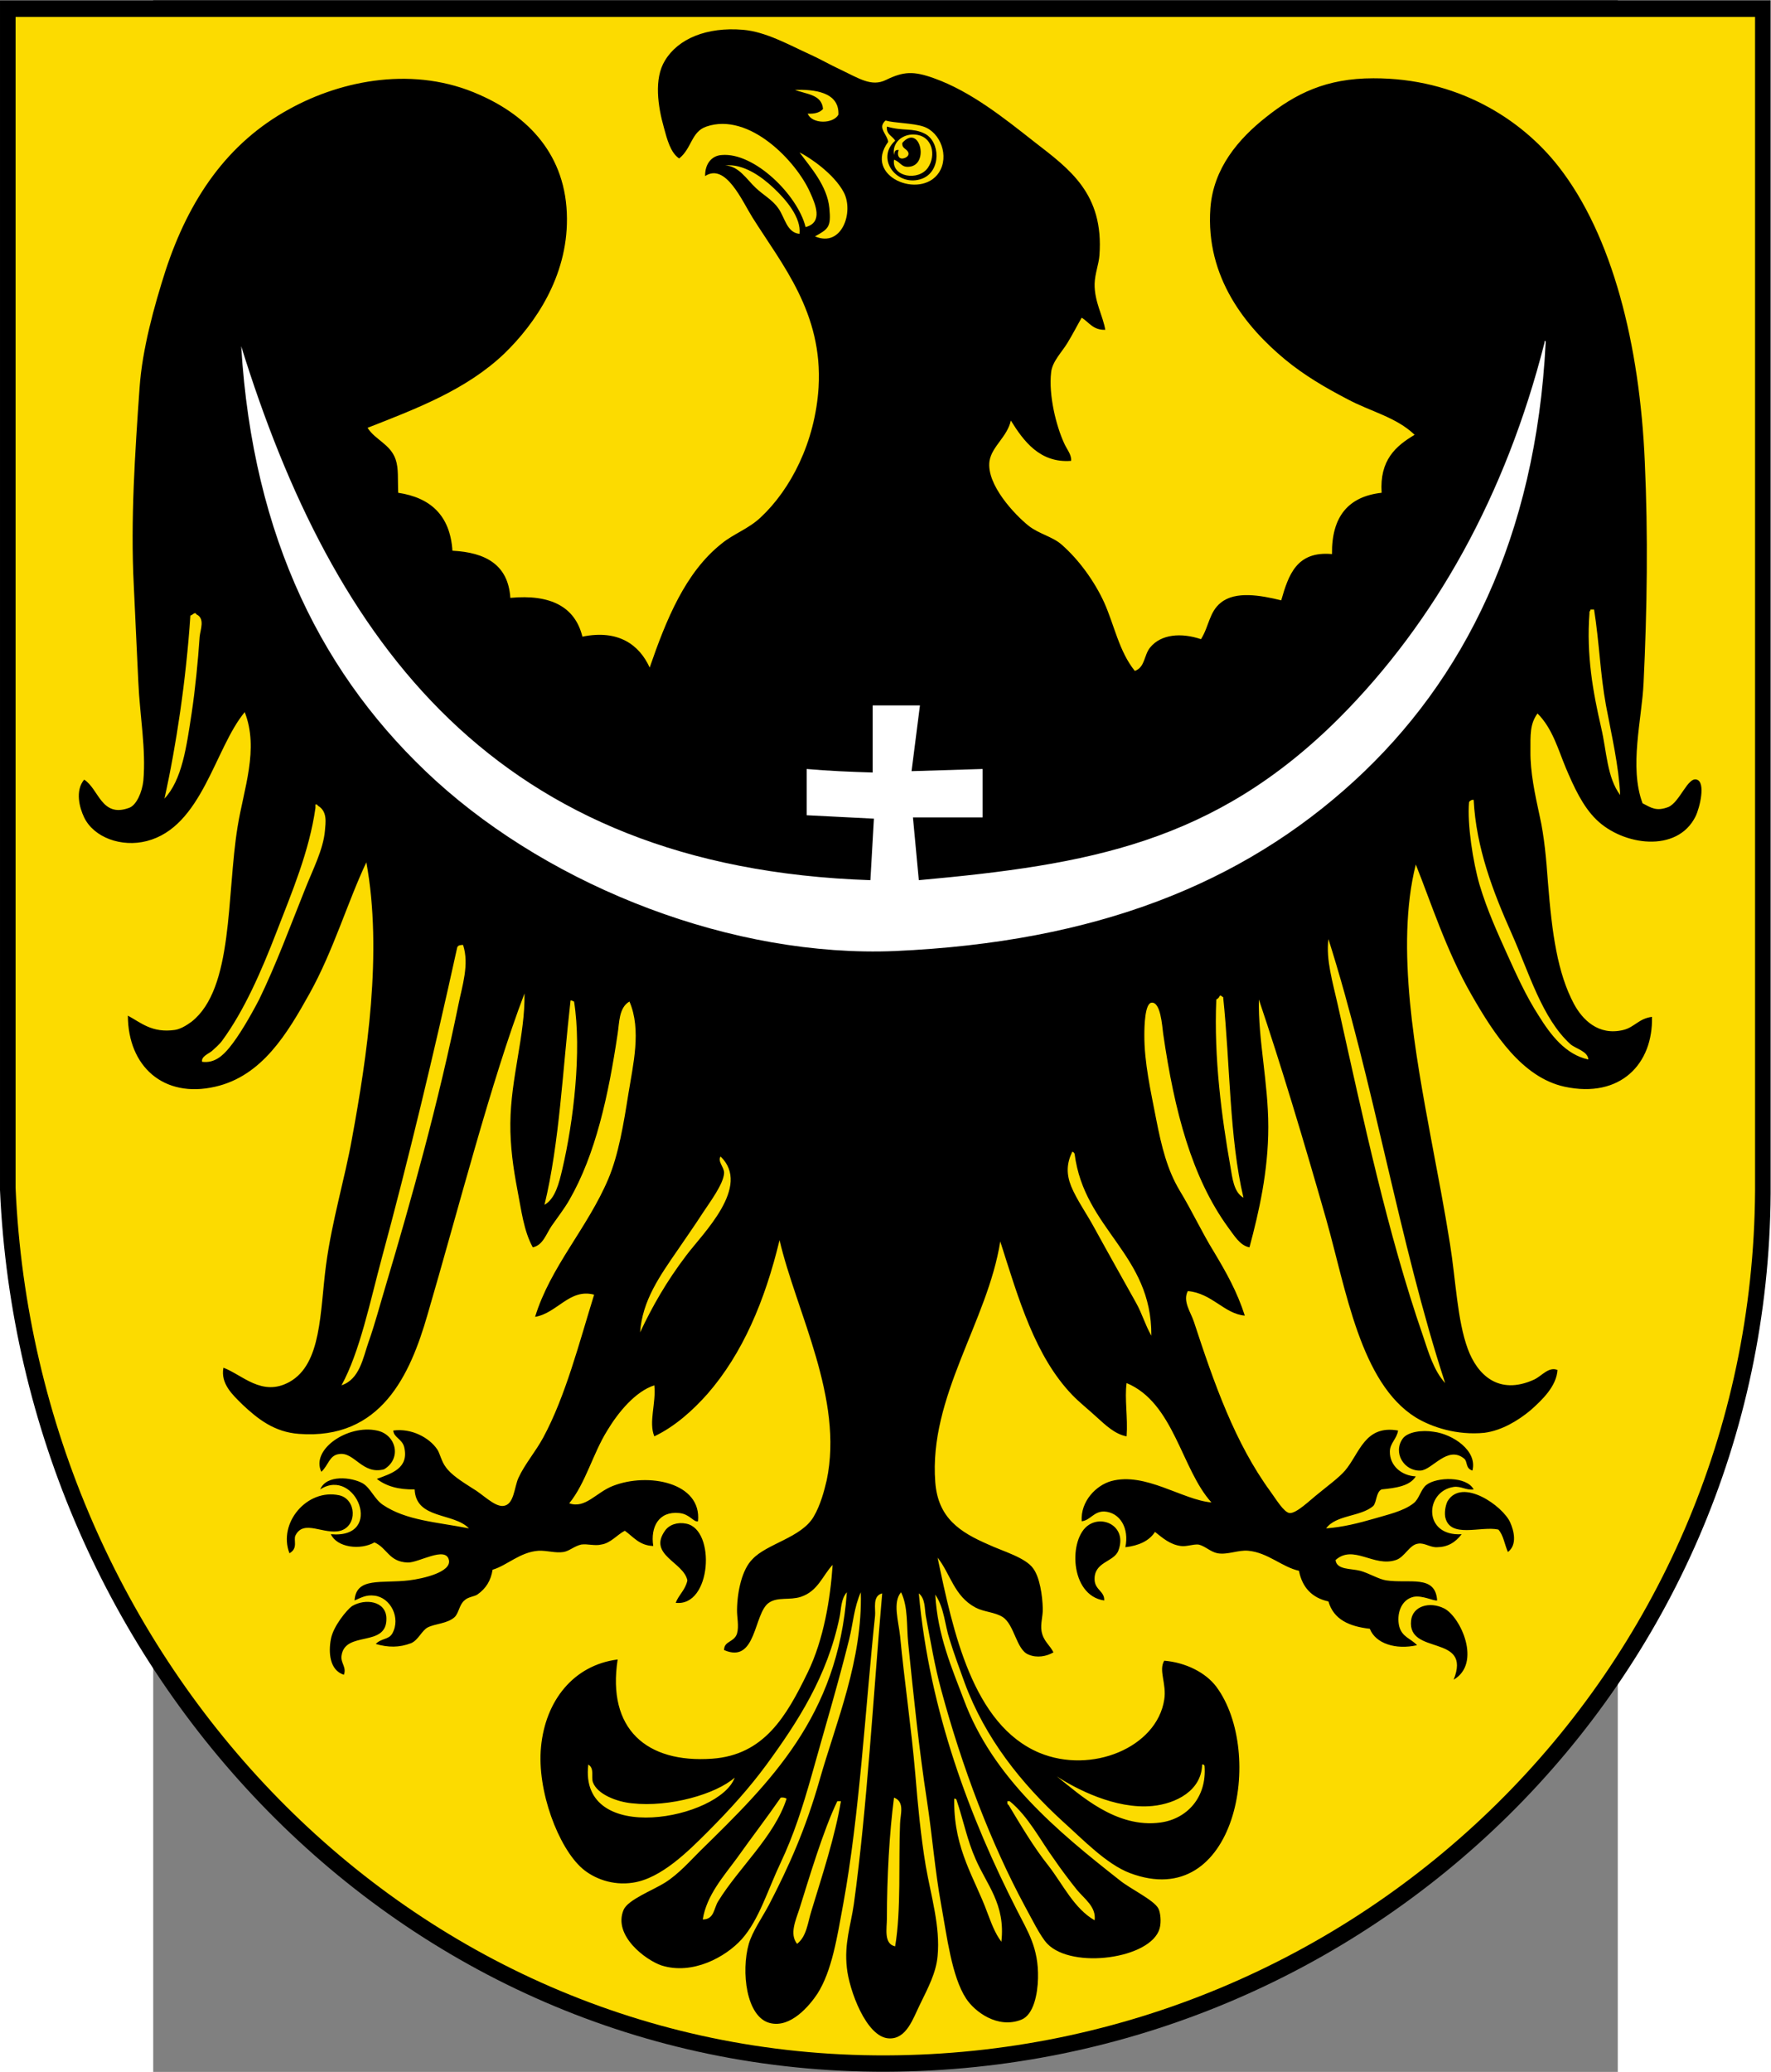
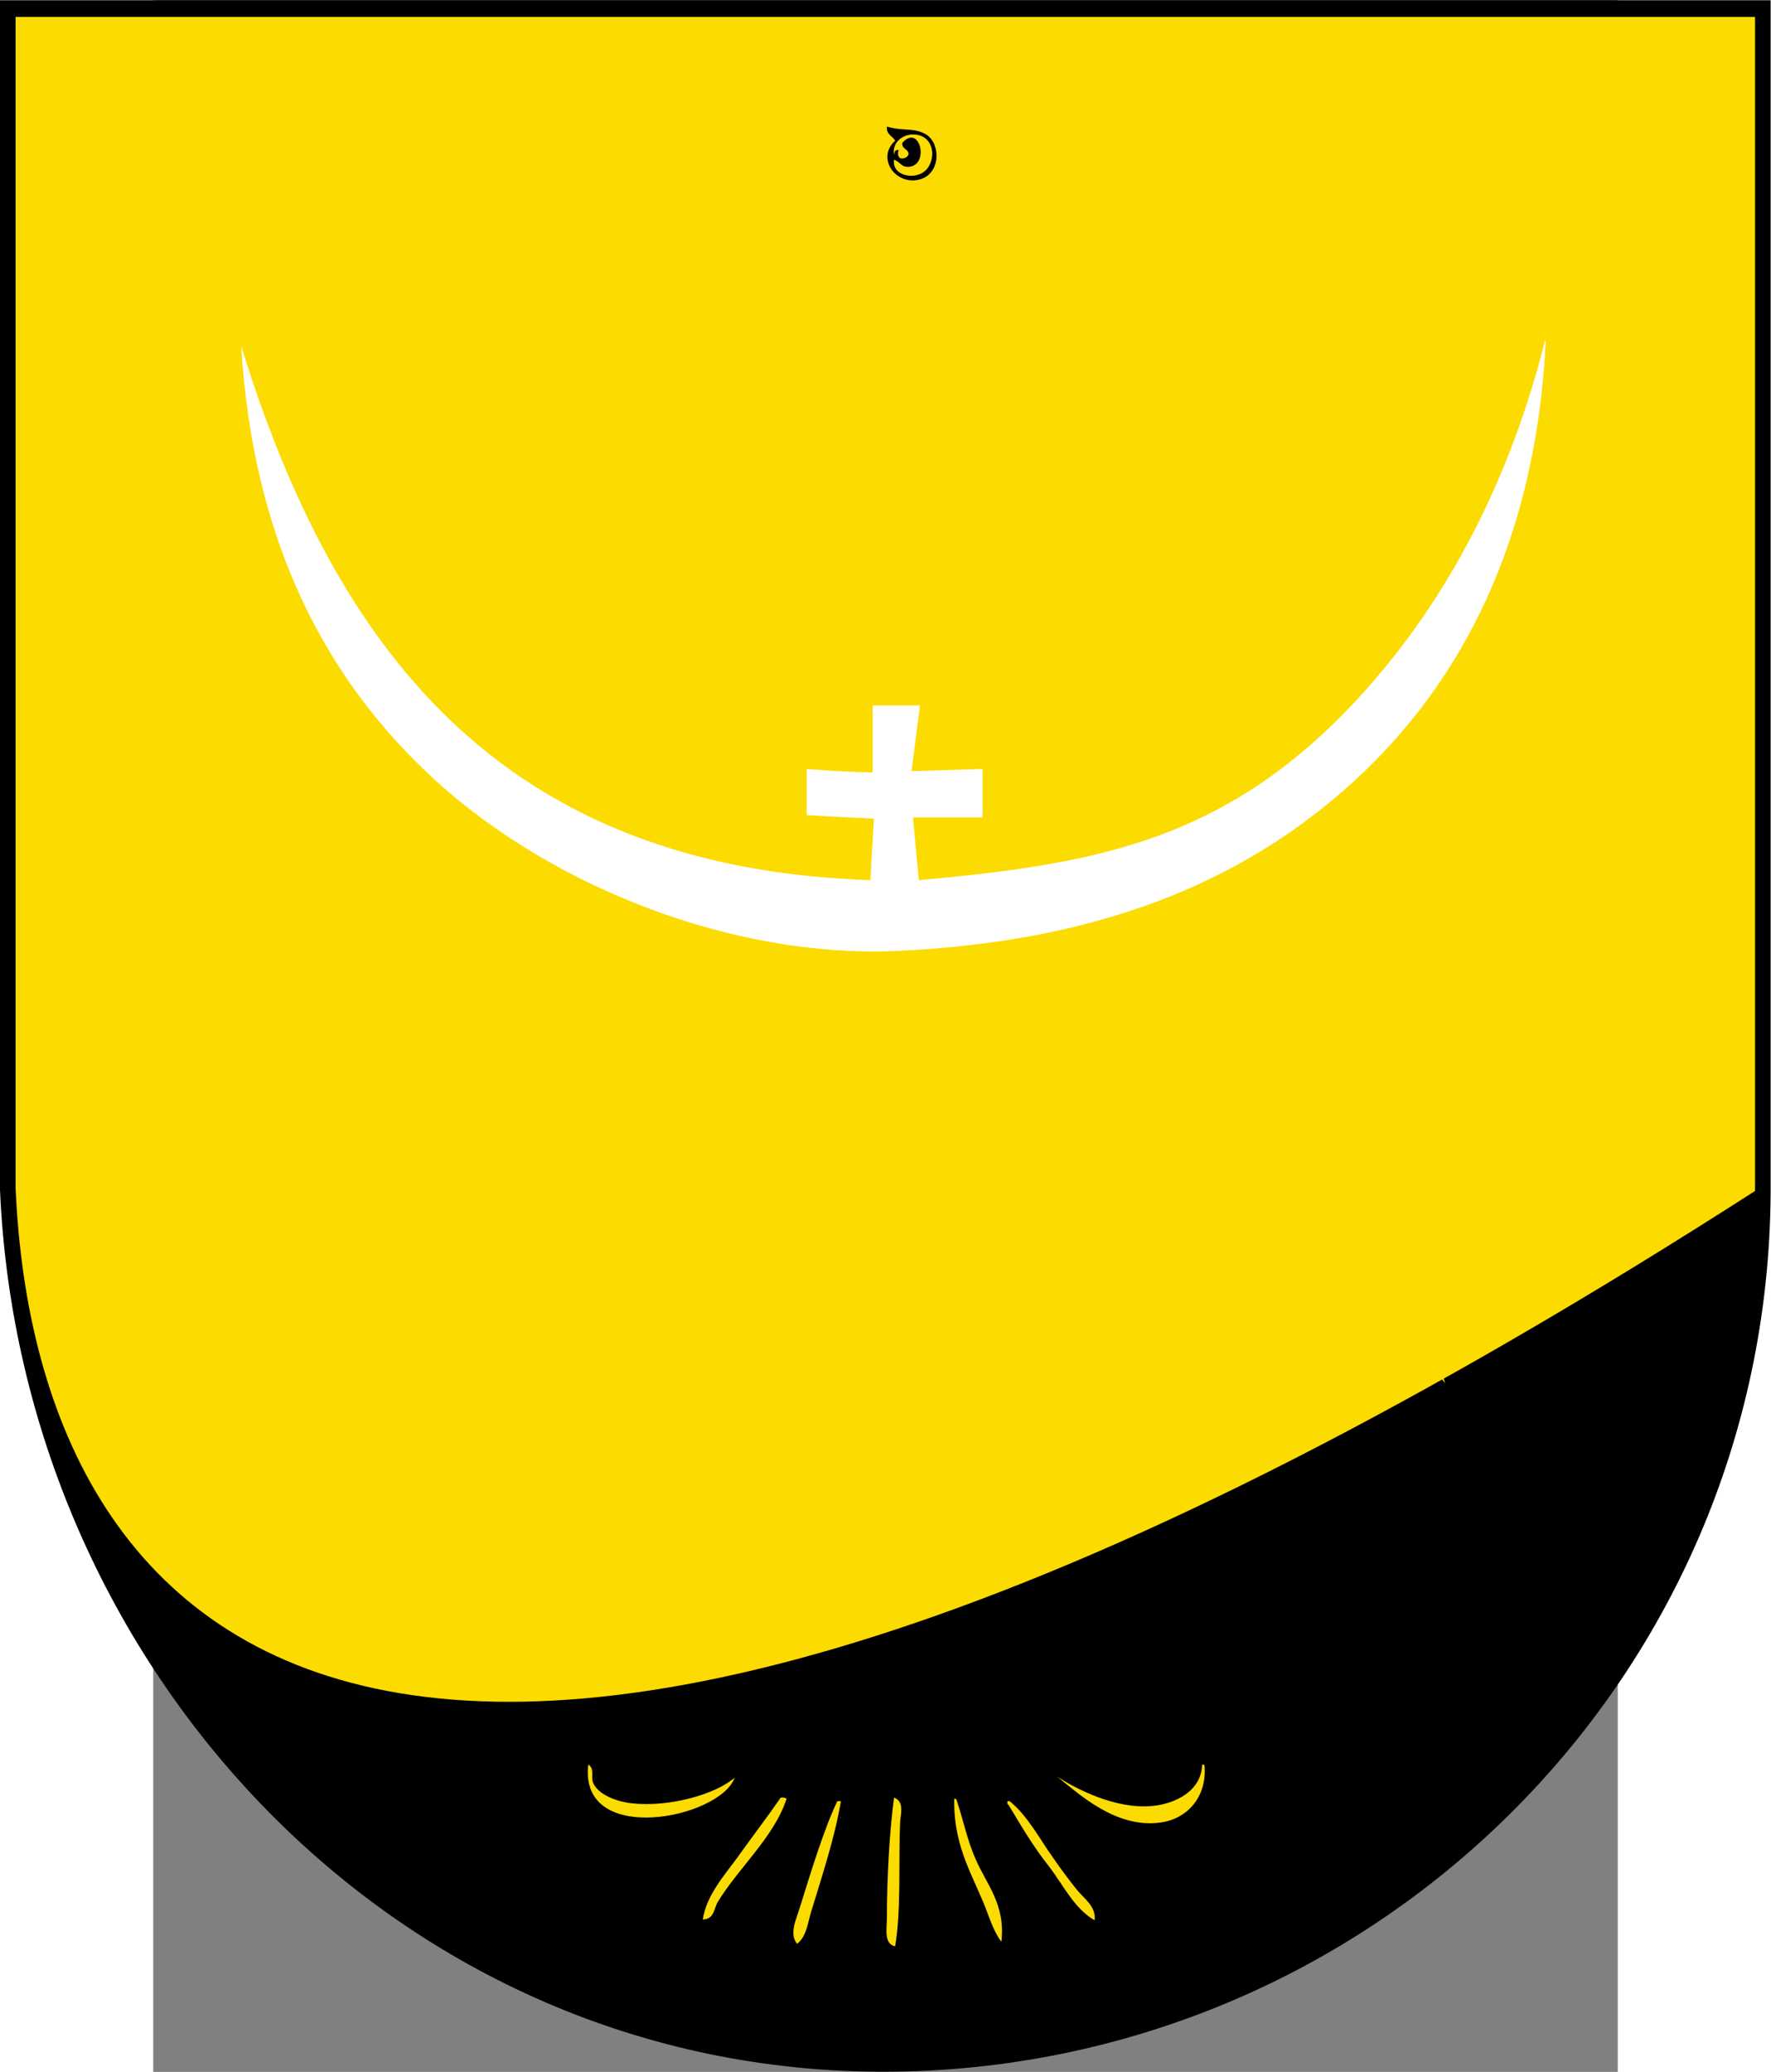
<svg xmlns="http://www.w3.org/2000/svg" xmlns:ns1="http://sodipodi.sourceforge.net/DTD/sodipodi-0.dtd" xmlns:ns2="http://www.inkscape.org/namespaces/inkscape" xml:space="preserve" width="744.094" height="870.259" style="shape-rendering:geometricPrecision; text-rendering:geometricPrecision; image-rendering:optimizeQuality; fill-rule:evenodd; clip-rule:evenodd" viewBox="0 0 210 297" id="svg2" ns1:version="0.32" ns2:version="0.45.1" ns1:docname="Rysunek1.svg" ns2:output_extension="org.inkscape.output.svg.inkscape" ns1:docbase="C:\Users\Mistrz\Desktop" version="1.0">
  <rect x="0" y="0" width="210" height="297" fill="#808080" stroke="none" />
  <ns1:namedview ns2:window-height="480" ns2:window-width="640" ns2:pageshadow="2" ns2:pageopacity="0.0" guidetolerance="10.0" gridtolerance="10.0" objecttolerance="10.0" borderopacity="1.0" bordercolor="#666666" pagecolor="#ffffff" id="base" />
  <defs id="defs4">
    <style type="text/css" id="style6">
   
    .fil2 {fill:white}
    .fil0 {fill:black}
    .fil1 {fill:#FCDB00}
   
  </style>
  </defs>
  <g id="Warstwa_x0020_1" transform="matrix(1.209,0,0,1.209,-21.971,-31.033)">
    <path class="fil0" d="M 0,25.697 L 210,25.697 L 210,167.154 C 209.633,225.237 162.352,271.112 105.099,271.303 C 47.248,271.494 2.478,223.605 0,166.768 L 0,25.697 L 0,25.697 z " id="path10" style="fill:#000000" />
-     <path class="fil1" d="M 1.847,27.671 L 208.153,27.671 L 208.153,166.875 C 207.792,224.033 161.343,269.178 105.097,269.365 C 48.263,269.553 4.28,222.427 1.847,166.495 L 1.847,27.671 L 1.847,27.671 z " id="path12" style="fill:#fcdb00" />
-     <path class="fil0" d="M 201.245,118.105 C 202.311,118.421 201.608,121.409 201.099,122.455 C 198.932,126.855 192.47,125.917 189.344,122.859 C 187.708,121.281 186.649,118.928 185.709,116.716 C 184.803,114.548 184.131,112.029 182.349,110.261 C 181.442,111.522 181.512,112.747 181.512,114.756 C 181.487,117.197 182.031,119.771 182.615,122.455 C 183.16,124.896 183.376,127.413 183.591,130.305 C 184.068,136.361 184.72,141.034 186.674,144.7 C 187.643,146.501 189.54,148.53 192.552,147.782 C 193.846,147.459 194.384,146.425 195.926,146.234 C 196.072,151.784 192.196,155.936 185.563,154.516 C 180.523,153.412 177.181,148.269 174.51,143.596 C 171.537,138.428 169.641,132.455 167.915,128.168 C 165.444,137.953 167.935,150.996 169.724,160.674 C 170.529,164.967 171.296,168.892 171.969,173.135 C 172.672,177.528 172.824,182.158 174.074,185.582 C 175.202,188.658 177.726,191.149 181.931,189.248 C 182.869,188.816 183.654,187.675 184.72,188.099 C 184.6,190.04 182.907,191.651 181.512,192.888 C 180.054,194.097 178.12,195.278 176.046,195.55 C 172.824,195.868 169.831,194.897 167.915,193.731 C 161.347,189.652 159.659,178.601 157.281,170.21 C 154.524,160.554 151.935,151.987 149.304,144.173 C 149.21,148.954 150.42,154.027 150.42,159.29 C 150.42,164.535 149.323,169.329 148.189,173.559 C 147.028,173.35 146.336,172.076 145.638,171.168 C 141.366,165.27 139.291,157.478 137.954,148.226 C 137.826,147.286 137.656,144.401 136.552,144.554 C 135.785,144.68 135.721,147.331 135.721,148.339 C 135.696,151.65 136.507,155.143 137.111,158.301 C 137.763,161.638 138.436,164.364 139.913,166.831 C 141.404,169.291 142.55,171.79 143.972,174.091 C 145.45,176.559 146.712,178.79 147.637,181.657 C 145.182,181.441 143.762,179 140.877,178.746 C 140.242,179.938 141.226,181.25 141.594,182.367 C 143.997,189.692 146.456,196.743 150.7,202.544 C 151.328,203.407 152.271,204.987 152.944,205.062 C 153.769,205.132 155.387,203.509 156.438,202.691 C 157.454,201.846 158.746,200.921 159.526,200.027 C 161.264,197.973 161.854,194.586 165.81,195.278 C 165.685,196.247 164.841,196.774 164.841,197.782 C 164.822,199.405 166.159,200.624 167.915,200.718 C 167.2,201.866 165.577,202.087 163.864,202.26 C 163.199,202.564 163.306,203.692 162.88,204.219 C 161.397,205.512 158.442,205.265 157.281,206.881 C 159.305,206.73 161.157,206.249 162.88,205.754 C 164.505,205.265 166.395,204.879 167.644,203.908 C 168.334,203.389 168.507,202.227 169.191,201.713 C 170.421,200.775 173.941,200.68 174.778,202.26 C 173.896,202.393 173.288,201.846 172.405,201.967 C 168.969,202.488 168.74,207.852 173.356,207.573 C 172.589,208.569 171.683,209.096 170.446,209.114 C 169.634,209.159 168.951,208.569 168.208,208.69 C 167.155,208.798 166.59,210.325 165.539,210.636 C 162.938,211.512 160.522,208.74 158.397,210.636 C 158.525,211.815 160.211,211.62 161.327,211.911 C 162.399,212.209 163.484,212.899 164.398,213.045 C 167.117,213.464 170.256,212.31 170.446,215.43 C 169.99,215.5 168.715,214.791 167.644,214.999 C 166.159,215.335 165.602,217.061 165.951,218.506 C 166.305,219.788 167.326,219.933 168.063,220.731 C 165.512,221.308 163.136,220.523 162.463,218.785 C 160.008,218.506 158.169,217.681 157.554,215.544 C 155.62,215.127 154.441,213.89 154.06,211.911 C 152.025,211.454 150.377,209.748 148.036,209.533 C 146.838,209.425 145.608,210.04 144.396,209.831 C 143.553,209.66 142.919,208.968 142.146,208.798 C 141.499,208.735 140.719,209.071 140.034,208.968 C 138.765,208.798 137.889,208.017 136.983,207.3 C 136.286,208.379 135.049,208.93 133.471,209.114 C 133.94,206.881 132.855,204.987 130.96,204.879 C 129.698,204.866 129.329,205.925 128.289,206.038 C 128.138,203.63 130.04,201.766 131.783,201.277 C 135.817,200.168 140.224,203.502 143.679,203.806 C 140.109,199.875 139.241,191.992 133.617,189.652 C 133.363,191.473 133.78,193.781 133.617,195.969 C 132.234,195.722 131.086,194.606 130.115,193.731 C 129.152,192.835 128.035,191.962 127.174,191.067 C 122.747,186.456 120.813,179.697 118.632,172.854 C 117.148,182.329 110.134,191.264 110.926,201.417 C 111.25,205.659 113.851,207.333 117.23,208.798 C 118.886,209.578 121.65,210.338 122.551,211.65 C 123.319,212.703 123.635,214.841 123.673,216.376 C 123.698,217.327 123.382,218.17 123.527,219.051 C 123.73,220.257 124.516,220.706 124.942,221.582 C 124.117,222.063 122.983,222.272 121.987,221.847 C 120.534,221.283 120.326,218.296 118.916,217.39 C 117.978,216.8 116.704,216.8 115.708,216.273 C 113.146,214.923 112.715,212.24 111.2,210.351 C 113.038,219.115 115.359,230.149 123.254,233.483 C 129.45,236.064 137.204,232.863 138.08,227.186 C 138.386,225.304 137.377,223.724 138.08,222.57 C 140.611,222.78 142.982,223.96 144.256,225.653 C 150.071,233.483 146.597,252.488 134.016,247.752 C 131.226,246.698 128.416,243.75 126.046,241.626 C 121.149,237.15 116.856,231.792 114.421,225.227 C 113.811,223.528 113.172,221.835 112.62,220.041 C 112.05,218.323 112.012,216.344 110.926,214.733 C 111.187,219.565 112.918,223.508 114.308,227.186 C 117.719,236.395 125.361,242.762 132.792,248.595 C 133.99,249.585 136.876,250.955 137.382,251.949 C 137.618,252.387 137.763,253.509 137.528,254.334 C 136.502,257.904 127.174,259.186 124.225,256.141 C 123.4,255.31 122.24,252.914 121.568,251.708 C 117.534,244.239 114.117,235.246 111.631,226.045 C 110.851,223.192 110.382,220.32 109.798,217.25 C 109.652,216.376 109.754,215.22 108.974,214.587 C 110.229,228.588 115.106,241.352 120.592,252.114 C 121.904,254.714 123.191,256.597 123.108,260.219 C 123.065,262.096 122.594,264.537 121.149,265.127 C 118.314,266.263 115.582,264.163 114.579,262.623 C 112.868,260.009 112.303,255.215 111.631,251.544 C 110.883,247.46 110.56,243.224 109.945,239.222 C 108.974,232.888 108.365,226.85 107.713,220.485 C 107.502,218.398 107.725,216.228 106.869,214.454 C 105.848,215.621 106.558,217.853 106.749,219.622 C 107.269,225.063 108.074,230.422 108.555,236.001 C 108.854,239.666 109.208,243.394 109.798,246.921 C 110.419,250.466 111.536,254.111 111.2,257.588 C 111.022,259.578 110.071,261.354 109.107,263.333 C 108.302,264.956 107.527,267.447 105.448,267.352 C 102.721,267.251 100.693,261.532 100.438,258.976 C 100.114,256.091 100.894,254.016 101.27,251.417 C 102.841,240.003 103.591,226.446 104.63,214.587 C 103.431,214.886 103.869,216.419 103.781,217.25 C 102.64,228.074 101.941,240.891 100.008,251.417 C 99.291,255.31 98.682,259.331 96.945,262.058 C 96.005,263.471 93.774,266.155 91.319,265.533 C 88.486,264.828 87.882,259.394 88.808,256.141 C 89.246,254.658 90.35,253.103 91.186,251.544 C 93.571,246.954 95.563,242.489 97.204,236.719 C 99.208,229.704 102.304,222.507 102.093,214.454 C 101.295,216.216 101.168,218.188 100.711,220.041 C 99.354,225.493 97.763,230.783 96.228,236.287 C 95.175,239.983 94.141,243.224 92.595,246.502 C 91.048,249.756 90.019,253.306 87.965,255.596 C 86.038,257.721 82.137,259.858 78.454,258.702 C 76.588,258.07 72.677,255.165 73.957,252.114 C 74.465,250.91 77.394,249.806 78.866,248.886 C 80.509,247.86 81.986,246.161 83.058,245.108 C 91.319,237.01 99.386,229.178 100.438,214.454 C 99.715,215.285 99.78,216.419 99.577,217.39 C 98.13,224.409 94.618,229.818 90.915,234.885 C 88.86,237.675 86.66,240.118 83.92,242.87 C 81.675,245.108 78.434,248.386 75.073,248.886 C 72.644,249.267 70.432,248.386 69.075,247.22 C 66.234,244.764 63.653,237.961 64.167,232.78 C 64.692,227.307 68.021,223.097 73.254,222.425 C 71.979,230.675 76.678,234.739 84.465,234.188 C 90.616,233.751 93.266,229.178 95.797,223.96 C 97.711,220.034 98.491,215.139 98.752,211.206 C 97.565,212.456 97.026,214.321 94.979,214.999 C 93.629,215.43 92.239,214.974 91.186,215.704 C 89.372,216.946 89.735,223.002 85.88,221.308 C 85.86,220.217 87.077,220.408 87.413,219.349 C 87.666,218.474 87.395,217.39 87.413,216.534 C 87.445,214.282 88.029,211.72 89.246,210.529 C 90.952,208.69 95.049,207.985 96.501,205.494 C 97.299,204.156 97.763,202.405 98.047,201.174 C 100.089,191.498 94.447,181.232 92.455,172.703 C 90.724,179.906 88.067,186.159 83.92,190.921 C 82.195,192.868 80.058,194.802 77.604,195.969 C 76.906,194.288 77.832,192.025 77.604,189.92 C 75.371,190.635 73.324,193.109 72.023,195.278 C 70.304,198.036 69.461,201.51 67.514,203.908 C 69.423,204.586 70.71,202.609 72.695,201.846 C 76.824,200.223 83.248,201.417 82.784,206.038 C 82.258,206.184 81.814,205.175 80.552,205.062 C 78.118,204.814 77.127,206.73 77.476,208.968 C 75.835,208.923 75.111,207.877 74.104,207.162 C 73.209,207.618 72.411,208.652 71.3,208.798 C 70.572,208.988 69.684,208.69 68.929,208.798 C 68.104,208.988 67.509,209.583 66.811,209.685 C 65.828,209.831 64.958,209.495 63.874,209.533 C 61.662,209.685 60.127,211.289 58.421,211.783 C 58.212,213.072 57.66,213.991 56.607,214.733 C 56.228,214.974 55.491,215.006 55.074,215.43 C 54.484,215.912 54.419,216.901 53.932,217.39 C 53.069,218.188 51.597,218.17 50.711,218.632 C 49.999,219.033 49.638,220.084 48.777,220.485 C 47.355,221.03 46.038,221.01 44.565,220.586 C 45.25,219.881 46.081,220.104 46.525,219.349 C 47.565,217.49 46.309,215.069 44.413,214.859 C 43.449,214.733 42.879,215.069 42.049,215.43 C 42.245,212.608 45.238,213.439 48.504,213.045 C 50.165,212.844 53.558,212.069 53.24,210.636 C 52.879,208.93 49.62,210.985 48.351,210.928 C 46.118,210.852 45.935,209.209 44.413,208.544 C 42.734,209.495 39.974,209.159 39.239,207.573 C 45.682,208.15 42.187,199.52 37.977,202.26 C 38.713,200.477 41.7,200.795 43.025,201.543 C 43.943,202.087 44.407,203.407 45.396,204.079 C 48.168,205.956 51.745,206.121 55.618,206.881 C 53.805,204.987 49.329,205.83 49.176,202.26 C 47.197,202.303 45.764,201.846 44.693,201.016 C 46.417,200.369 48.554,199.767 47.932,197.218 C 47.673,196.267 46.69,196.102 46.645,195.278 C 48.795,194.98 50.912,196.121 51.852,197.509 C 52.156,197.935 52.359,198.944 52.841,199.576 C 53.468,200.509 54.8,201.34 56.037,202.132 C 57.229,202.804 58.631,204.332 59.695,204.219 C 60.989,204.079 60.971,202.019 61.496,200.878 C 62.246,199.254 63.526,197.782 64.433,196.102 C 67.065,191.232 68.694,184.878 70.464,179.171 C 67.559,178.391 66.082,181.371 63.463,181.802 C 65.282,175.861 69.684,171.263 72.15,165.441 C 73.367,162.538 73.957,158.956 74.528,155.353 C 75.073,151.942 76.106,147.782 74.654,144.414 C 73.38,145.143 73.457,146.977 73.254,148.226 C 72.17,155.499 70.653,162.525 67.514,167.959 C 66.907,169.013 66.107,170.034 65.409,171.04 C 64.782,171.968 64.388,173.318 63.19,173.559 C 62.106,171.592 61.832,169.139 61.351,166.678 C 60.882,164.219 60.5,161.555 60.527,158.86 C 60.571,153.47 62.296,148.339 62.206,143.457 C 58.295,153.673 54.294,169.291 50.711,181.516 C 48.644,188.696 45.193,196.412 35.447,195.677 C 32.542,195.462 30.582,193.921 28.751,192.196 C 27.615,191.067 26.137,189.747 26.498,187.833 C 28.731,188.658 31.066,191.327 34.33,189.519 C 38.168,187.383 37.932,181.25 38.668,175.651 C 39.385,170.325 40.913,165.348 41.743,160.674 C 43.514,151.047 45.408,138.593 43.449,127.909 C 41.236,132.581 39.543,138.383 36.721,143.457 C 34.077,148.194 31.096,153.249 25.517,154.516 C 19.384,155.923 15.179,152.087 15.167,146.089 C 16.714,146.919 18.034,148.174 20.748,147.782 C 21.37,147.687 22.073,147.286 22.725,146.804 C 27.717,142.868 26.854,131.883 28.174,123.717 C 28.909,119.164 30.742,114.496 29.024,110.102 C 25.465,114.375 23.969,123.717 17.399,125.39 C 14.414,126.158 11.128,124.972 9.981,122.588 C 9.422,121.439 8.89,119.41 9.981,118.105 C 11.725,119.207 12.016,122.651 15.294,121.459 C 16.182,121.161 16.855,119.583 17,118.251 C 17.336,114.47 16.581,110.519 16.411,106.626 C 16.233,102.752 16.03,98.814 15.864,95.003 C 15.472,87.362 16.012,79.34 16.556,71.603 C 16.873,67.07 18.282,61.965 19.632,57.755 C 22.416,49.276 26.962,42.611 34.33,38.591 C 40.627,35.117 49.221,33.467 56.88,36.911 C 62.582,39.422 67.211,44.025 67.241,51.596 C 67.286,58.49 63.463,64.052 59.83,67.576 C 55.365,71.844 49.512,74.076 43.595,76.392 C 44.483,77.824 46.322,78.326 46.931,80.17 C 47.292,81.223 47.152,82.473 47.229,84.096 C 51.047,84.667 53.386,86.772 53.659,90.964 C 57.597,91.167 60.272,92.625 60.527,96.556 C 65.334,96.1 68.212,97.635 69.075,101.154 C 73.367,100.272 75.853,102.163 77.052,104.82 C 79.011,99.145 81.274,93.538 85.587,90.119 C 86.996,88.965 88.77,88.376 90.205,87.026 C 93.774,83.697 96.672,78.115 97.084,71.603 C 97.61,62.764 92.766,57.057 89.246,51.458 C 88.029,49.524 86.068,44.933 83.627,46.544 C 83.602,45.122 84.382,44.128 85.587,44.05 C 89.455,43.702 94.618,48.8 95.543,52.592 C 97.673,52.048 96.69,49.847 96.082,48.49 C 94.447,44.793 88.86,38.928 83.773,40.676 C 81.974,41.298 82.067,43.233 80.552,44.457 C 79.538,43.792 79.119,42.212 78.738,40.792 C 78.035,38.306 77.528,35.014 78.866,32.846 C 80.426,30.253 83.818,28.845 88.098,29.199 C 90.825,29.422 93.552,30.981 96.082,32.129 C 97.204,32.631 98.448,33.353 99.735,33.948 C 101.877,34.962 103.359,35.989 105.065,35.153 C 107.149,34.132 108.347,34.068 110.788,34.951 C 115.151,36.512 119.089,39.668 122.684,42.497 C 126.831,45.711 130.94,48.623 130.395,55.947 C 130.318,57.02 129.856,58.096 129.824,59.315 C 129.779,61.42 130.827,63.144 131.086,64.774 C 129.633,64.819 129.171,63.881 128.289,63.334 C 127.744,64.28 127.255,65.251 126.615,66.302 C 125.981,67.373 124.802,68.515 124.668,69.796 C 124.352,72.516 125.253,76.138 126.204,78.211 C 126.52,78.941 127.11,79.568 127.034,80.31 C 123.319,80.601 121.377,77.927 119.887,75.529 C 119.463,77.463 117.655,78.579 117.358,80.31 C 116.939,83.107 120.369,86.709 121.987,88.002 C 123.191,88.965 124.852,89.296 125.918,90.247 C 127.96,92.035 129.806,94.584 130.96,97.108 C 132.164,99.797 132.721,102.903 134.593,105.219 C 135.822,104.775 135.659,103.342 136.412,102.434 C 137.701,100.849 140.109,100.665 142.437,101.453 C 143.395,99.95 143.408,98.205 144.815,97.108 C 146.552,95.72 149.494,96.245 151.955,96.847 C 152.818,93.849 153.769,90.977 157.978,91.363 C 157.916,86.898 159.94,84.527 163.864,84.096 C 163.605,80.222 165.539,78.547 167.777,77.222 C 165.614,75.13 162.501,74.445 159.812,72.998 C 157.173,71.623 154.694,70.178 152.374,68.261 C 147.808,64.463 142.964,58.598 143.553,50.367 C 143.902,45.586 146.92,42.111 150.149,39.562 C 153.661,36.77 157.281,34.951 162.88,34.951 C 172.749,34.926 180.37,39.688 184.866,45.44 C 191.227,53.588 194.474,66.493 195.076,80.431 C 195.47,89.073 195.355,97.921 194.93,106.626 C 194.733,110.971 193.192,116.575 194.81,120.913 C 195.869,121.459 196.446,121.896 197.878,121.351 C 199.248,120.749 200.174,117.742 201.245,118.105 L 201.245,118.105 z M 129.152,206.457 C 130.94,205.303 133.699,206.761 132.633,209.533 C 132.101,210.902 129.685,210.82 129.824,213.045 C 129.906,214.186 131.023,214.359 130.96,215.43 C 126.824,214.834 126.71,207.985 129.152,206.457 L 129.152,206.457 z M 171.289,216.376 C 173.243,217.39 175.747,222.881 172.405,224.822 C 174.6,219.349 166.901,222 167.358,217.809 C 167.536,216.103 169.54,215.5 171.289,216.376 L 171.289,216.376 z M 179.116,206.184 C 179.52,207.092 180.002,208.798 178.842,209.685 C 178.443,208.798 178.316,207.681 177.706,207.022 C 175.621,206.565 171.924,208.15 171.397,205.494 C 171.289,204.701 171.537,203.933 171.683,203.66 C 173.394,200.813 178.253,204.219 179.116,206.184 z M 170.022,195.424 C 172.285,195.702 175.253,197.662 174.631,200.027 C 173.782,199.767 174.086,198.974 173.655,198.613 C 171.683,197.002 169.894,199.932 168.487,200.027 C 166.546,200.123 165.158,197.923 166.369,196.229 C 166.972,195.424 168.677,195.196 170.022,195.424 z M 81.395,206.324 C 84.922,207.022 84.382,216.216 80.14,215.704 C 80.509,214.733 81.307,214.161 81.522,213.045 C 81.098,210.883 76.824,210.04 78.866,207.162 C 79.373,206.432 80.368,206.108 81.395,206.324 z M 44.693,195.278 C 46.994,195.74 47.679,198.607 45.554,199.875 C 42.992,200.572 42.029,197.782 40.228,198.068 C 39.049,198.207 38.961,199.405 38.11,200.173 C 36.836,197.509 41.269,194.541 44.693,195.278 z M 40.228,202.957 C 42.27,203.407 42.416,206.585 40.373,207.162 C 38.396,207.681 36.018,205.754 35.04,207.726 C 34.774,208.246 35.396,209.242 34.33,209.831 C 32.943,206.249 36.417,202.132 40.228,202.957 z M 45.827,217.517 C 45.935,221.093 40.9,218.925 40.501,222 C 40.393,222.856 41.123,223.325 40.787,224.238 C 39.049,223.694 38.961,221.511 39.239,220.041 C 39.498,218.493 41.173,216.502 41.743,216.103 C 43.303,215.157 45.764,215.475 45.827,217.517 z " id="path14" style="fill:#000000" />
+     <path class="fil1" d="M 1.847,27.671 L 208.153,27.671 L 208.153,166.875 C 48.263,269.553 4.28,222.427 1.847,166.495 L 1.847,27.671 L 1.847,27.671 z " id="path12" style="fill:#fcdb00" />
    <path class="fil2" d="M 183.18,66.302 C 183.18,65.948 183.351,66.073 183.318,66.302 C 182.152,89.321 173.642,106.322 160.63,118.25 C 147.345,130.419 130.014,137.369 106.165,138.427 C 87.023,139.226 65.686,130.953 51.7,118.25 C 38.384,106.113 29.993,89.529 28.605,66.713 C 39.498,101.788 58.726,128.541 103.23,130.026 L 103.647,122.733 L 95.671,122.327 L 95.671,116.843 C 98.2,117.071 100.832,117.179 103.501,117.26 L 103.501,109.302 L 109.108,109.302 L 108.112,117.102 L 116.538,116.843 C 116.538,118.757 116.538,120.671 116.538,122.588 C 113.781,122.588 111.022,122.588 108.277,122.588 L 108.974,130.026 C 129.064,128.205 143.962,125.625 158.816,110.817 C 170.205,99.403 178.589,84.374 183.18,66.302 z " id="path16" style="fill:#ffffff" />
    <path class="fil1" d="M 109.526,40.676 C 111.536,41.355 112.62,44.19 111.358,46.13 C 109.19,49.396 102.322,46.593 105.334,42.497 C 105.304,41.85 104.446,41.102 104.664,40.464 C 104.703,40.342 104.904,40.005 105.043,39.961 C 106.032,40.259 108.302,40.259 109.526,40.676 L 109.526,40.676 z " id="path18" style="fill:#fcdb00" />
    <path class="fil0" d="M 109.659,41.508 C 111.523,42.427 111.651,45.939 109.398,46.84 C 106.476,47.963 103.767,44.532 106.165,42.351 C 105.861,41.774 105.093,41.647 105.189,40.676 C 107.123,41.248 108.239,40.791 109.659,41.508 L 109.659,41.508 z " id="path20" style="fill:#000000" />
    <path class="fil1" d="M 106.032,44.602 C 106.843,44.888 106.882,45.54 107.838,45.44 C 110.274,45.204 109.075,40.277 107.015,42.61 C 106.958,43.085 107.242,43.223 107.472,43.419 C 108.049,43.915 107.639,44.357 107.118,44.451 C 106.521,44.55 106.382,43.94 106.589,43.455 C 106.127,43.385 106.082,43.709 106.032,44.05 C 105.771,42.528 107.084,41.557 108.41,41.616 C 110.646,41.715 111.034,44.117 110.067,45.535 C 108.944,47.19 105.719,46.655 106.032,44.602 L 106.032,44.602 z " id="path22" style="fill:#fcdb00" />
-     <path class="fil1" d="M 96.659,53.696 C 98.274,52.8 98.577,52.567 98.367,50.361 C 98.108,47.667 96.108,45.495 94.826,43.739 C 95.903,44.26 98.892,46.23 100.071,48.47 C 101.292,50.789 99.857,55.063 96.659,53.696 z " id="path24" style="fill:#fcdb00" />
-     <path class="fil1" d="M 94.281,36.321 C 96.481,36.263 99.564,36.529 99.437,39.269 C 98.802,40.392 96.273,40.385 95.797,39.143 C 96.659,39.193 97.261,38.99 97.61,38.591 C 97.477,36.847 95.606,36.847 94.281,36.321 z " id="path26" style="fill:#fcdb00" />
    <path class="fil1" d="M 91.75,47.956 C 93.235,49.351 95.036,51.458 94.826,53.397 C 93.293,53.252 93.09,51.438 92.309,50.367 C 91.637,49.378 90.533,48.799 89.645,47.956 C 88.529,46.91 87.623,45.344 86.005,45.287 C 88.15,45.053 90.28,46.574 91.75,47.956 z " id="path28" style="fill:#fcdb00" />
    <path class="fil1" d="M 85.88,164.725 C 85.885,164.053 85.092,163.406 85.454,162.784 C 89.144,166.323 83.374,171.885 81.395,174.516 C 79.011,177.655 77.35,180.603 75.916,183.64 C 76.184,179.862 78.238,176.975 80.413,173.819 C 81.307,172.492 82.302,171.104 83.349,169.481 C 84.129,168.288 85.847,166.017 85.88,164.725 z " id="path30" style="fill:#fcdb00" />
    <path class="fil1" d="M 23.277,98.502 C 24.35,98.984 23.761,100.323 23.678,101.154 C 23.475,104.139 23.157,107.355 22.725,110.26 C 22.118,114.184 21.611,118.117 19.504,120.355 C 20.906,114.064 22.067,106.302 22.58,98.648 C 22.783,98.648 23.151,98.129 23.277,98.502 L 23.277,98.502 z M 190.472,109.302 C 191.144,112.892 191.988,116.429 192.153,119.936 C 190.58,117.819 190.567,114.788 189.9,111.934 C 188.944,107.787 188.132,103.386 188.513,98.357 C 188.468,98.129 188.633,98.129 188.633,97.938 C 188.784,97.938 188.917,97.938 189.058,97.938 C 189.679,101.788 189.787,105.605 190.472,109.302 L 190.472,109.302 z M 127.719,249.73 C 128.582,250.782 130.039,251.752 129.824,253.35 C 127.388,251.948 126.108,249.166 124.382,246.921 C 122.601,244.695 121.061,242.069 119.601,239.646 C 119.443,239.646 119.493,239.38 119.475,239.222 C 119.583,239.222 119.653,239.222 119.747,239.222 C 121.986,241.055 123.361,243.838 125.087,246.203 C 125.885,247.37 126.811,248.589 127.719,249.73 L 127.719,249.73 z M 115.708,246.09 C 116.995,249.095 119.278,251.461 118.765,255.894 C 117.978,254.86 117.534,253.566 117.085,252.405 C 115.652,248.456 113.171,245.004 113.171,239.349 C 113.171,239.222 113.171,239.064 113.171,238.93 C 113.337,238.911 113.419,238.993 113.445,239.064 C 114.307,241.657 114.712,243.857 115.708,246.09 L 115.708,246.09 z M 106.031,238.803 C 107.356,239.311 106.767,240.802 106.749,241.898 C 106.558,246.374 106.894,252.133 106.165,256.438 C 104.788,256.14 105.188,254.333 105.188,253.102 C 105.188,248.278 105.487,242.95 106.031,238.803 L 106.031,238.803 z M 99.309,239.222 C 99.436,239.222 99.577,239.222 99.735,239.222 C 99.037,243.413 97.54,247.954 96.228,252.259 C 95.796,253.636 95.671,255.265 94.534,256.14 C 93.596,254.955 94.389,253.33 94.826,251.948 C 96.037,248.087 97.673,242.614 99.309,239.222 L 99.309,239.222 z M 92.595,238.803 C 92.911,238.76 93.12,238.823 93.292,238.93 C 91.84,243.433 87.623,247.098 85.162,251.118 C 84.655,251.93 84.718,253.25 83.349,253.25 C 83.793,250.395 85.815,248.145 87.413,245.962 C 89.144,243.527 90.932,241.206 92.595,238.803 L 92.595,238.803 z M 87.134,236.432 C 85.403,241.309 68.611,244.643 69.772,234.884 C 70.527,235.328 70.108,236.394 70.316,236.971 C 70.843,238.441 73.221,239.311 74.94,239.475 C 79.417,239.982 84.934,238.379 87.134,236.432 L 87.134,236.432 z M 186.248,149.468 C 186.933,150.044 188.31,150.298 188.38,151.287 C 185.678,150.71 183.902,148.364 182.488,146.088 C 181.042,143.856 179.876,141.307 178.696,138.688 C 177.656,136.36 176.394,133.646 175.475,130.565 C 174.695,127.876 173.998,123.367 174.232,120.761 C 174.321,120.628 174.485,120.533 174.631,120.5 C 174.695,120.5 174.738,120.5 174.778,120.5 C 175.075,126.207 177.073,131.388 179.266,136.315 C 181.353,140.989 182.869,146.379 186.248,149.468 L 186.248,149.468 z M 171.397,189.651 C 170.034,188.156 169.432,186.031 168.76,184.034 C 164.586,171.967 161.701,158.471 158.67,144.844 C 158.061,142.105 157.243,139.473 157.554,137.012 C 162.907,153.837 165.938,172.968 171.397,189.651 L 171.397,189.651 z M 147.477,167.673 C 146.31,167.02 146.165,165.315 145.931,164.008 C 144.903,158.175 143.952,151.098 144.256,144.172 C 144.459,144.077 144.605,143.918 144.669,143.723 C 144.903,143.685 144.903,143.856 145.068,143.888 C 145.899,151.783 145.798,160.616 147.477,167.673 L 147.477,167.673 z M 142.861,235.042 C 143.154,238.803 140.744,241.327 137.655,241.753 C 132.373,242.488 128.055,238.441 125.341,236.286 C 127.516,237.706 132.265,240.225 136.692,239.793 C 139.469,239.52 142.5,237.98 142.575,234.884 C 142.728,234.846 142.836,234.929 142.861,235.042 z M 127.453,162.492 C 128.607,171.471 136.615,174.344 136.552,184.034 C 135.822,182.772 135.468,181.44 134.733,180.128 C 133.172,177.324 131.529,174.421 129.824,171.313 C 128.898,169.589 127.699,167.926 127.034,166.303 C 126.462,164.851 126.495,163.621 127.174,162.219 C 127.3,162.251 127.415,162.347 127.453,162.492 L 127.453,162.492 z M 68.086,144.413 C 69.011,150.298 68.021,158.656 66.684,164.326 C 66.31,165.924 65.853,167.806 64.579,168.516 C 66.36,161.173 66.734,152.448 67.667,144.3 C 67.875,144.249 67.908,144.4 68.086,144.413 L 68.086,144.413 z M 54.921,137.704 C 55.681,140.025 54.82,142.531 54.356,144.844 C 52.023,156.271 48.903,167.527 45.681,178.327 C 45.059,180.394 44.457,182.682 43.722,184.751 C 43.05,186.666 42.669,189.195 40.501,189.919 C 42.669,185.993 43.913,179.905 45.25,174.947 C 48.441,163.184 51.534,150.26 54.228,137.99 C 54.331,137.749 54.565,137.704 54.921,137.704 L 54.921,137.704 z M 37.699,121.198 C 38.878,121.87 38.604,123.265 38.541,124.128 C 38.351,126.398 37.089,128.781 36.163,131.142 C 34.35,135.662 32.77,139.98 30.735,144.172 C 29.676,146.201 28.339,148.509 27.19,149.899 C 26.442,150.805 25.452,151.763 23.969,151.56 C 23.841,150.933 24.729,150.614 25.11,150.298 C 25.509,149.944 26.056,149.468 26.347,149.056 C 28.959,145.499 31.001,140.825 32.797,136.169 C 34.583,131.541 36.678,126.644 37.413,121.458 C 37.413,121.351 37.413,121.198 37.413,121.052 C 37.578,121.027 37.659,121.085 37.699,121.198 L 37.699,121.198 z " id="path32" style="fill:#fcdb00" />
  </g>
</svg>